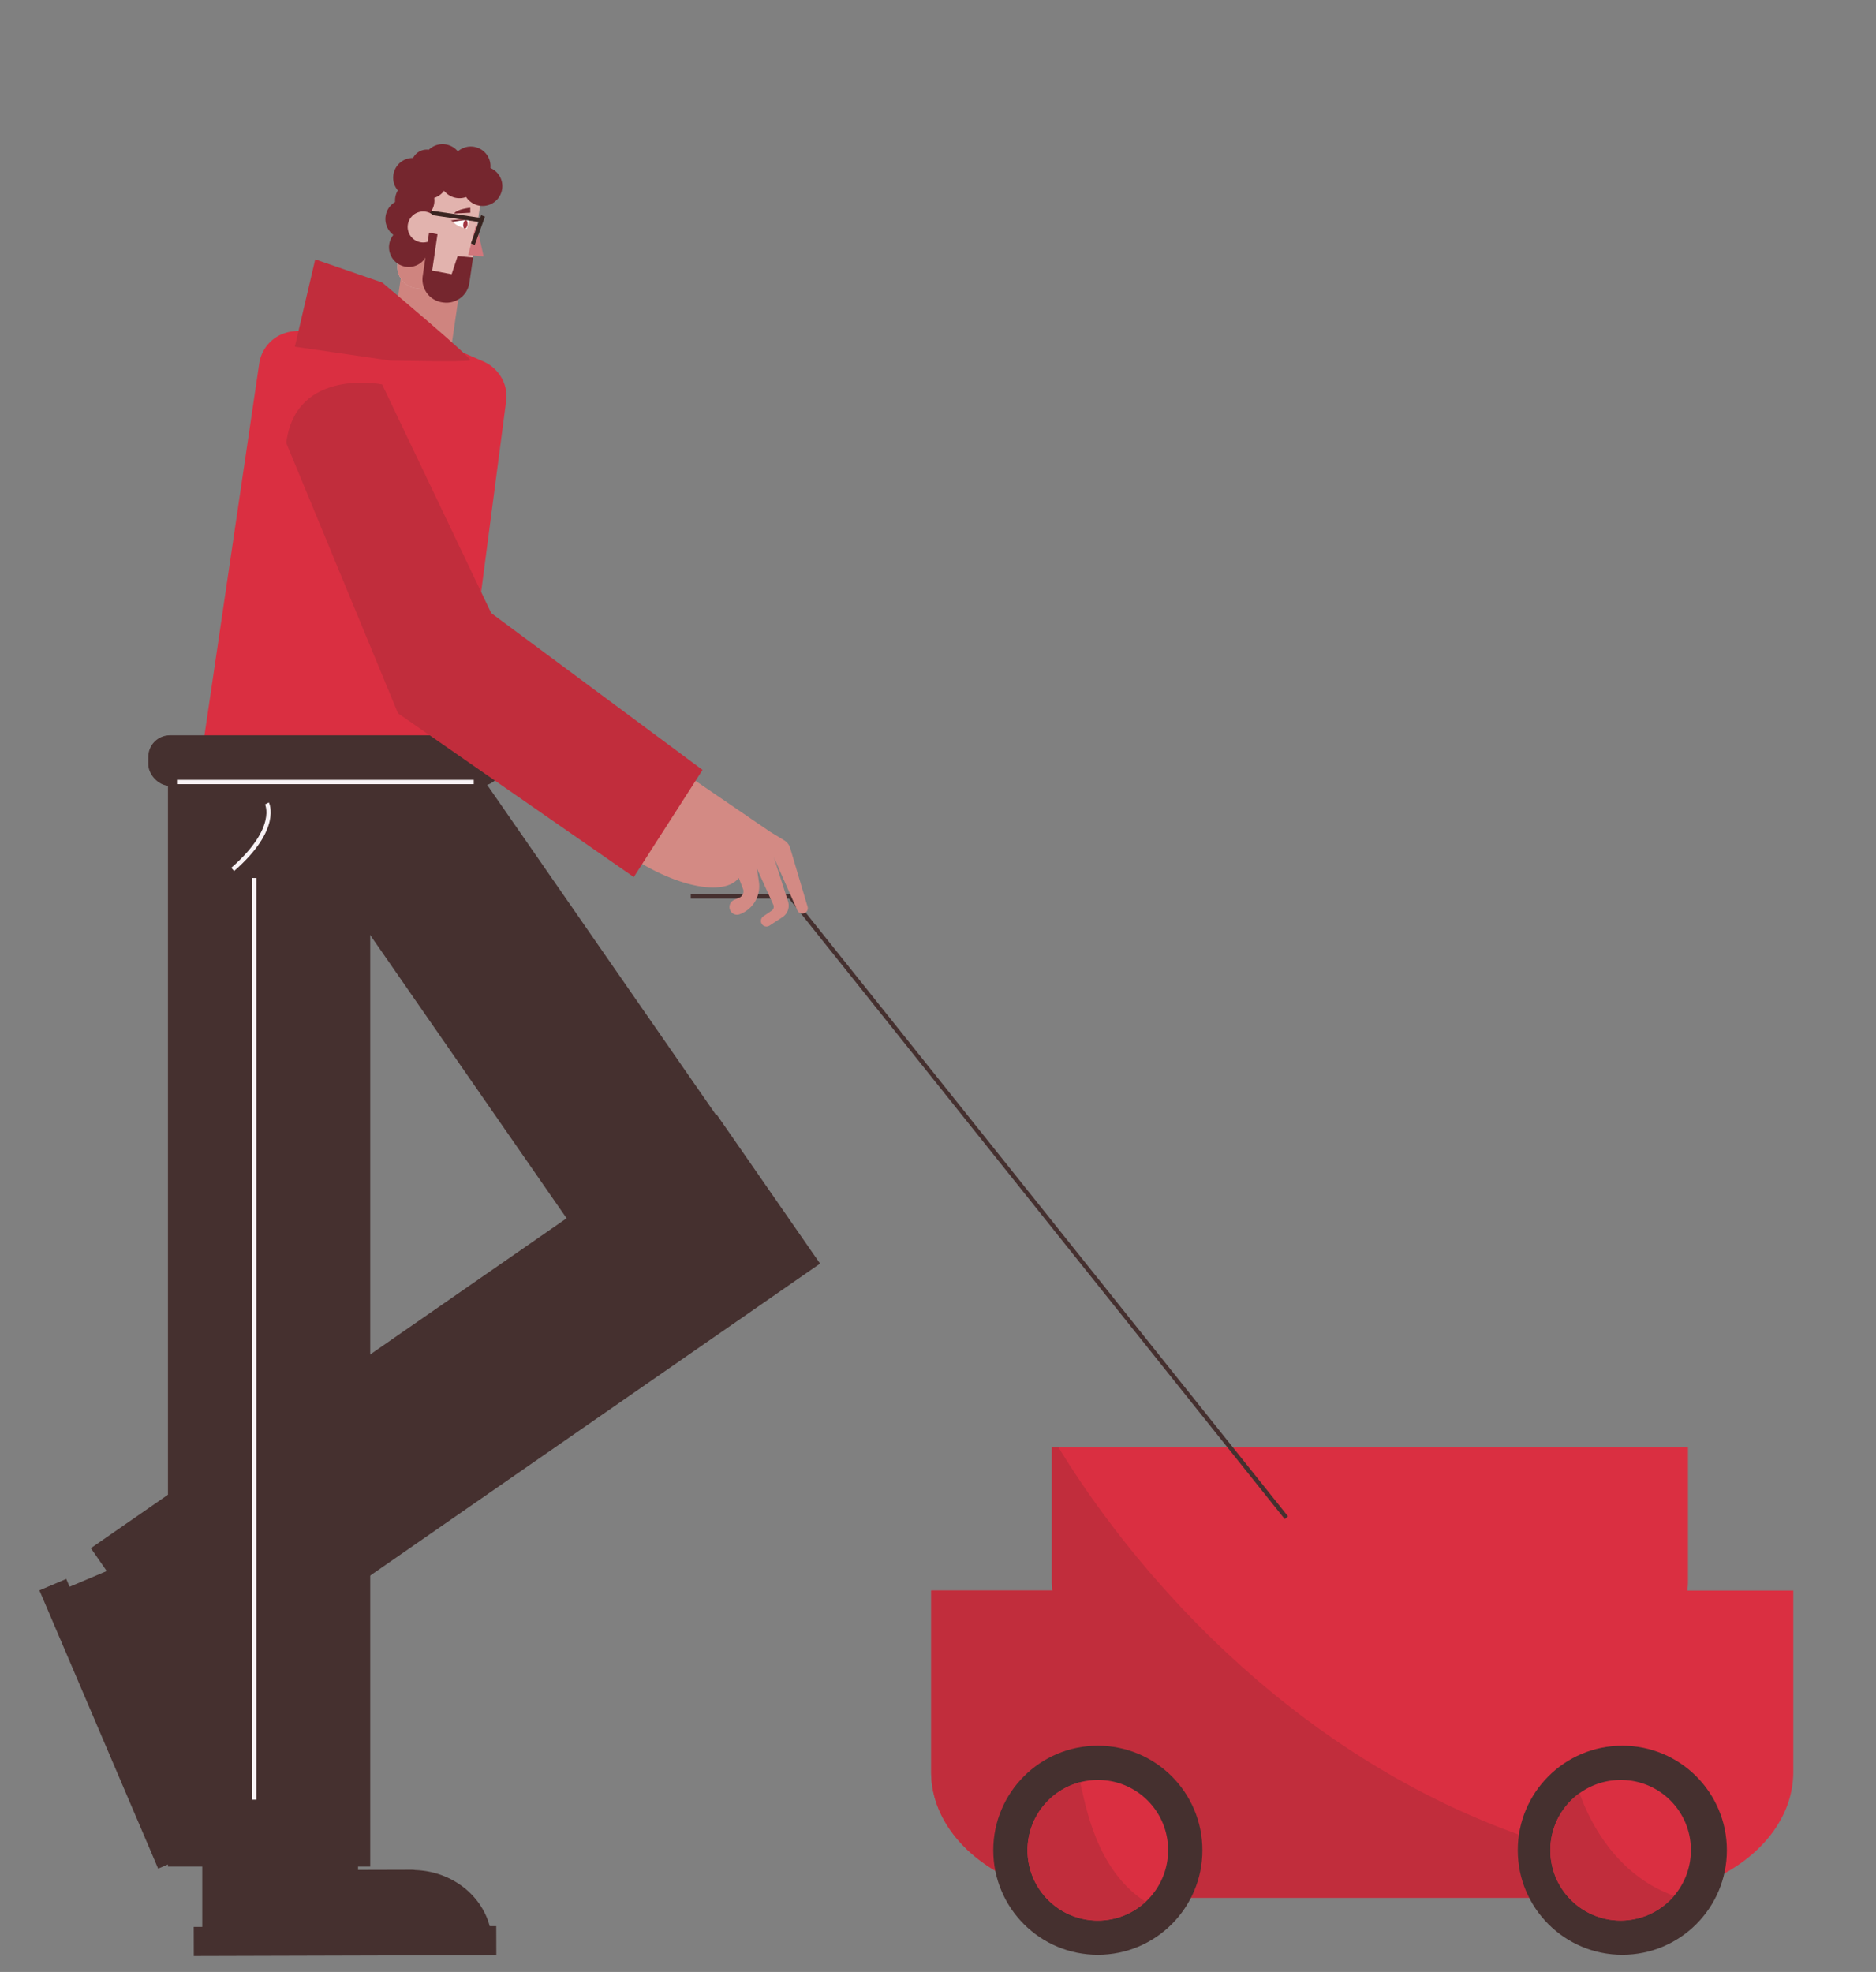
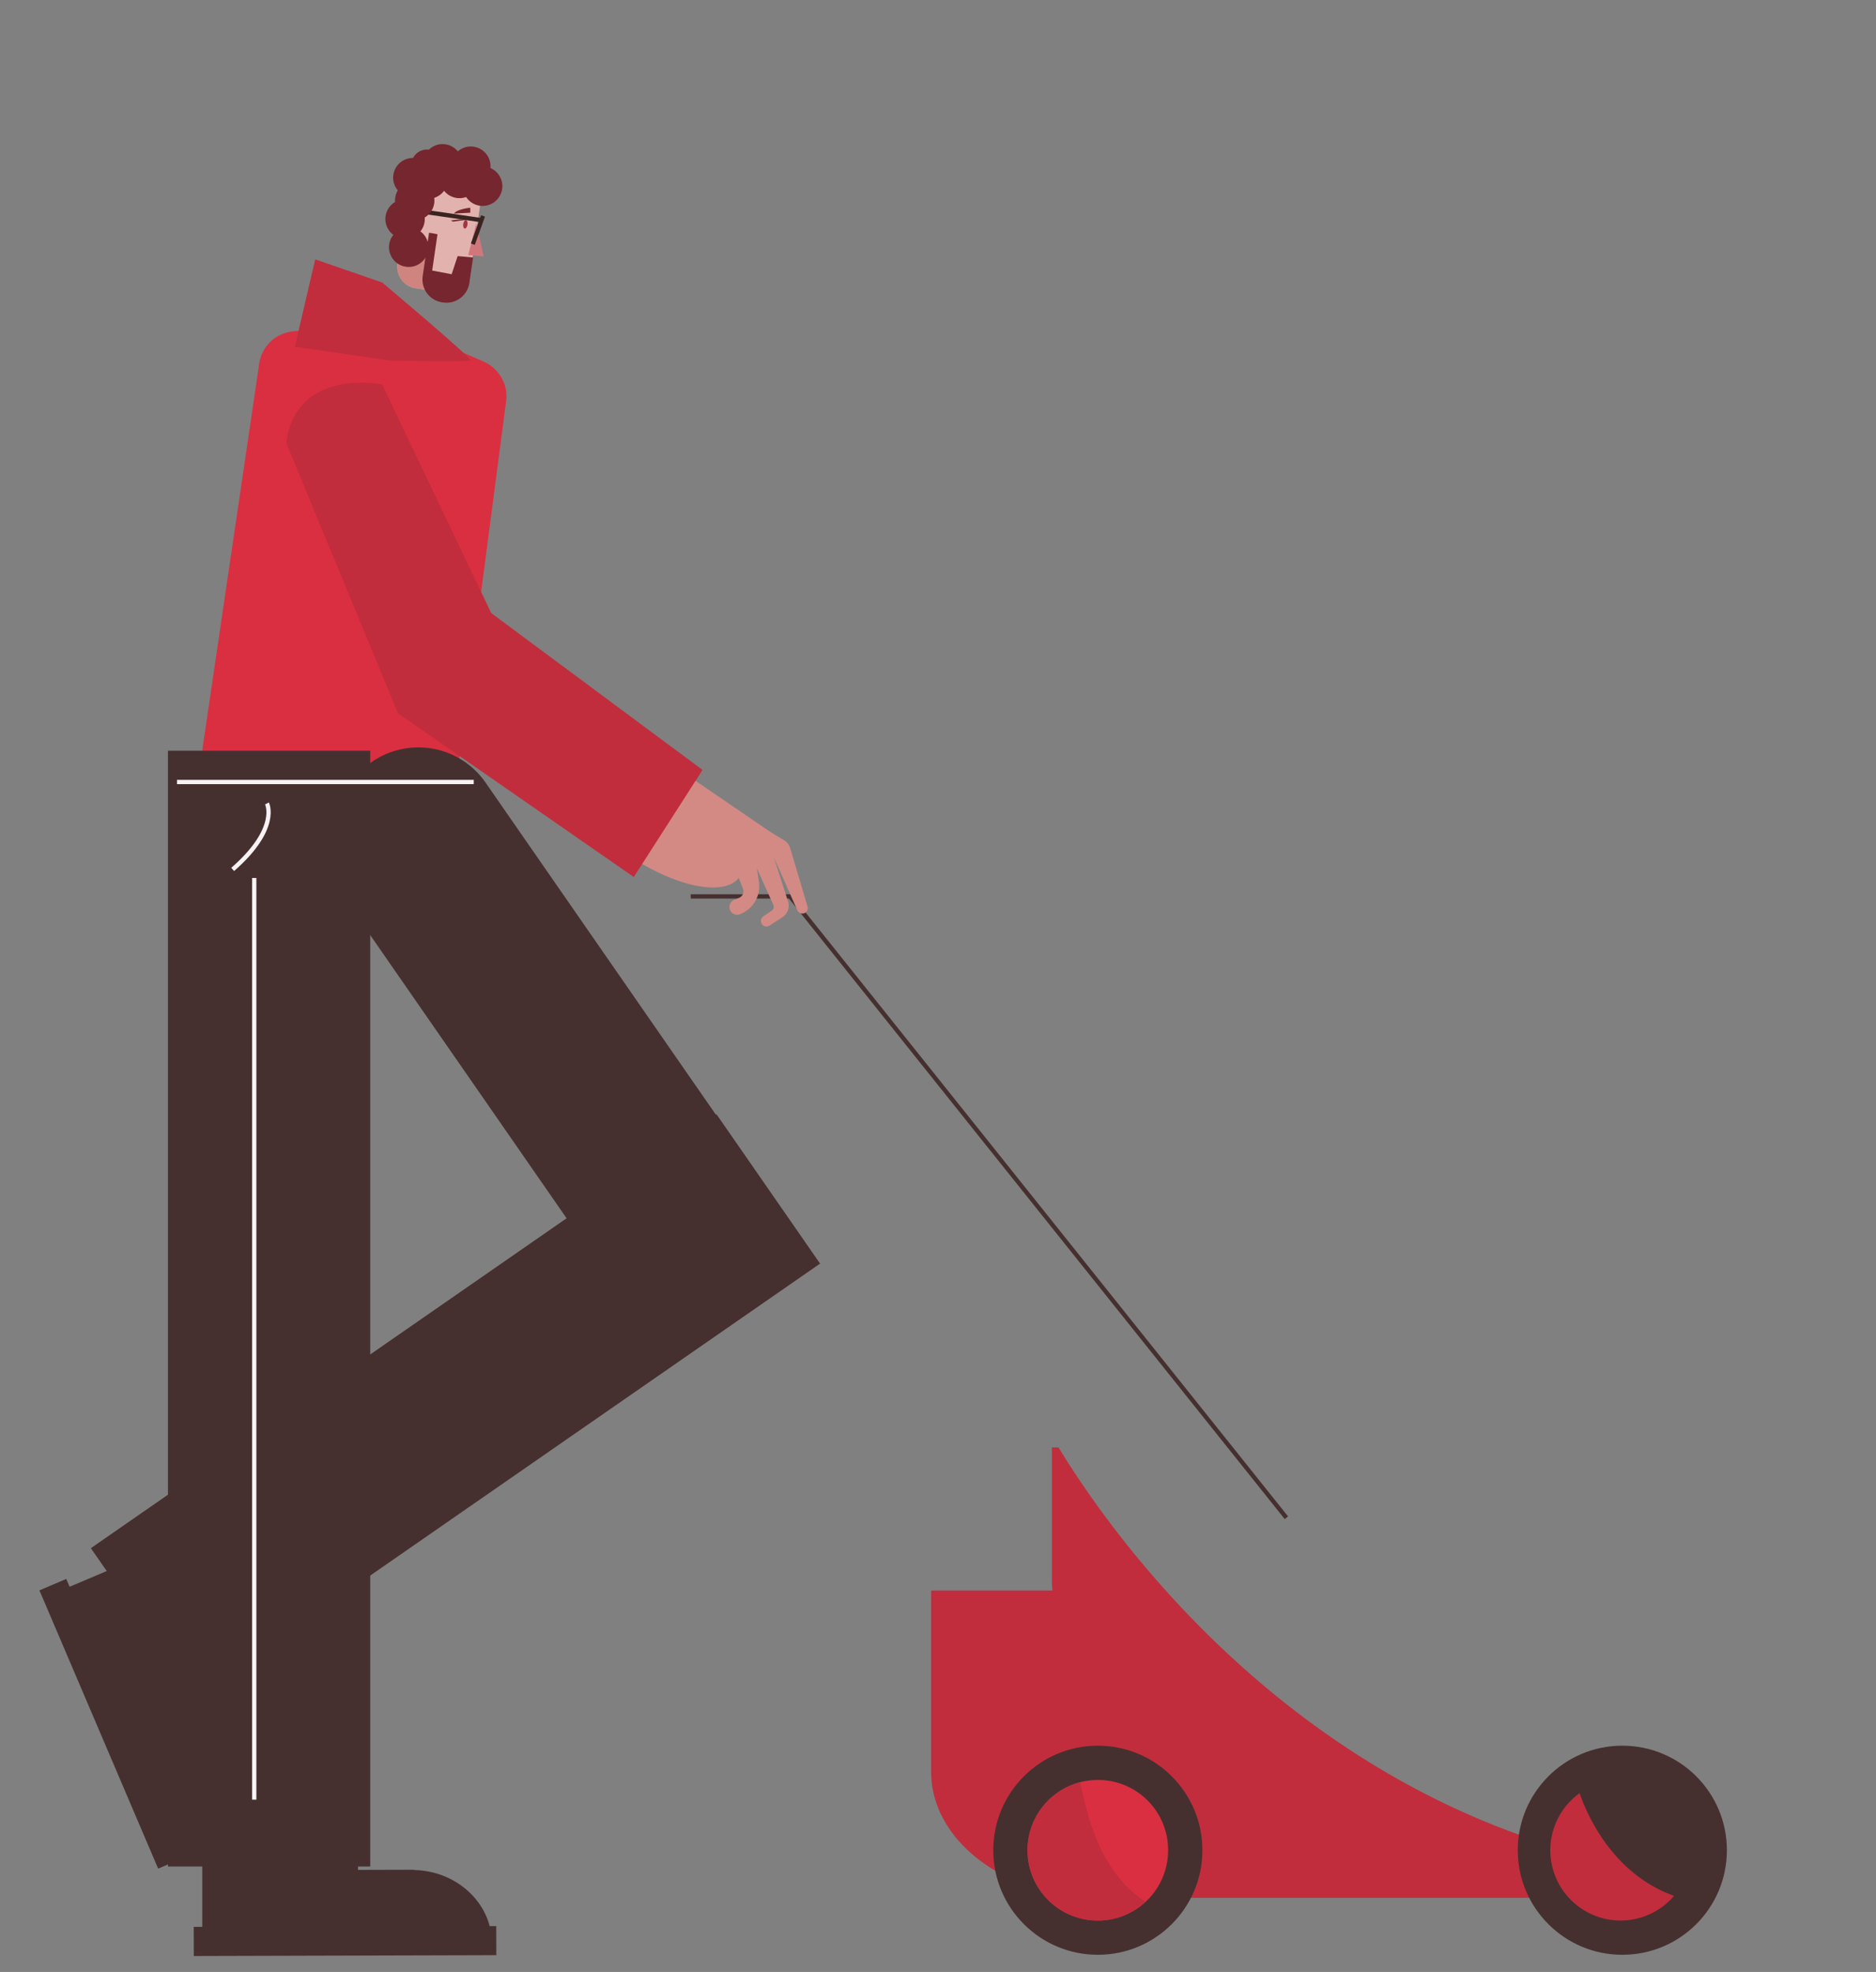
<svg xmlns="http://www.w3.org/2000/svg" id="Capa_1" data-name="Capa 1" viewBox="0 0 2189 2301">
  <rect x="0" y="0" width="2189" height="2301" fill="#808080" stroke="none" />
  <title>Mesa de trabajo 45</title>
-   <rect x="460.11" y="318.05" width="70" height="121" transform="translate(59.89 -67.56) rotate(8.31)" fill="#cf847f" />
  <path d="M559.68,243.56,548.51,320a25.34,25.34,0,0,1-26.3,21.65c-.81,0-1.62-.11-2.43-.23l-34.48-5a25.22,25.22,0,0,1-16.72-10l-.41-.57a25.36,25.36,0,0,1-4.28-18.15l11.17-76.48a25.32,25.32,0,0,1,28.73-21.4l34.48,5A25.34,25.34,0,0,1,559.68,243.56Z" fill="#e2b3ae" />
  <path d="M529.88,249.2l18.92-1-.1-5.82S532.63,244.06,529.88,249.2Z" fill="#75262e" />
  <polygon points="555.79 260.58 564.3 299.22 546.34 297.61 555.79 260.58" fill="#d1777c" />
-   <path d="M528.78,258.66s13.59-3.07,18.54-2.35l-2.58,10.74S532,264.19,528.78,258.66Z" fill="#fff" />
  <path d="M547.32,256.31c-.06.22-6.24.35-18.54,2.35L526,257.24S543.5,254.75,547.32,256.31Z" fill="#75262e" />
  <ellipse cx="542.99" cy="261.74" rx="5" ry="2.5" transform="translate(205.53 761.22) rotate(-81.69)" fill="#a23541" />
  <polygon points="561.35 251.16 560.26 254.16 471.7 241.23 470.98 246.18 558.53 258.96 549.46 284.08 554 285.72 565.89 252.8 561.35 251.16" fill="#392420" />
  <path d="M503.37,335.8l-.75,3.14-17.32-2.53a25.22,25.22,0,0,1-16.72-10l-.41-.57a25.36,25.36,0,0,1-4.28-18.15l.93-6.39,32.89-2.85Z" fill="#cf847f" />
  <path d="M572.25,196.07a23,23,0,0,0-19.58-24.88h0a22.94,22.94,0,0,0-18.44,5.44,23,23,0,0,0-33.86-1.94A18,18,0,0,0,482,184.33,23,23,0,0,0,459,204h0a22.93,22.93,0,0,0,5.18,18.14,22.81,22.81,0,0,0-3,8.45,23.22,23.22,0,0,0-.17,5.12,23,23,0,0,0-11.07,16.48h0A23,23,0,0,0,459,274.05a22.92,22.92,0,0,0-4.85,11.11h0a23,23,0,0,0,45.52,6.64h0A23,23,0,0,0,490.55,270a22.84,22.84,0,0,0,4.86-11.11h0a23.22,23.22,0,0,0,.17-5.12,23,23,0,0,0,11.07-16.48,23.27,23.27,0,0,0,0-6.4,23.06,23.06,0,0,0,11.51-8.28,23,23,0,0,0,25.74,7.28,23,23,0,0,0,42-9.33h0A23,23,0,0,0,572.25,196.07Z" fill="#75262e" />
-   <circle cx="493.77" cy="264.84" r="18.1" fill="#e2b3ae" />
  <path d="M500.6,271.73l-7.37,50.46h0a27,27,0,0,0,22.82,30.62l1,.14a27,27,0,0,0,30.61-22.81L552,300.45l-18-1.61L527,320l-22.7-4.32,6.18-42.33S501.09,271.36,500.6,271.73Z" fill="#75262e" />
  <path d="M215.84,2167.09l-3-7c29.85-23.19,41.43-66,26.42-105.24a29.28,29.28,0,0,0-1.49-4.5L213.33,1993l34.95-14.8L147.92,1823.31,81.2,1851.56l-3.9-9.15L46,1855.76l138.54,324.68Z" fill="#45302f" />
-   <path d="M1968.87,1856a81.54,81.54,0,0,0,.74-11V1689H1227.39v156a81.54,81.54,0,0,0,.74,11H1086.5v211.47c0,32.62,14.2,62.74,38.23,87.12,35.79,36.34,93.42,59.91,158.42,59.91h612.7c39.39,0,76.08-8.66,106.83-23.57,54.06-26.2,89.82-71.7,89.82-123.46V1856Z" fill="#da2f41" />
  <path d="M2002.68,2190.93c-30.75,14.91-67.44,23.57-106.83,23.57h-612.7c-65,0-122.63-23.57-158.42-59.91-24-24.38-38.23-54.5-38.23-87.12V1856h141.63a81.54,81.54,0,0,1-.74-11V1689h7.79c21.38,35.22,62.84,97.71,125.09,167a1154.46,1154.46,0,0,0,98.66,97.5C1587,2065.51,1767.32,2171.18,2002.68,2190.93Z" fill="#c12d3c" />
  <path d="M529.09,937.58l-295.86-43.2,50.1-340.22,19.19-130.3a44.1,44.1,0,0,1,31-35.52h0a46.12,46.12,0,0,1,9.7-1.86l3.75-.32,74.31-6.32.15,0,69.35,10.13.29.13,71,30.8,1.63.71c.44.19.87.38,1.29.6h0c17.7,8.31,28.08,26.73,25.6,45.69l-11.76,89.79L566.36,653l-7.58,57.86Z" fill="#da2f41" />
  <path d="M439.21,598a5.13,5.13,0,0,1,1.22.82C439.19,598.17,438.74,597.88,439.21,598Z" fill="#c12d3c" />
  <path d="M535.49,827.47h116.6a95.4,95.4,0,0,1,95.4,95.4V1587a0,0,0,0,1,0,0h-212a0,0,0,0,1,0,0V827.47A0,0,0,0,1,535.49,827.47Z" transform="translate(-573.6 580.75) rotate(-34.74)" fill="#45302f" />
  <rect x="425.46" y="1196.29" width="212" height="888.42" transform="translate(1576.68 268.93) rotate(55.26)" fill="#45302f" />
  <rect x="196" y="876" width="236" height="1302" fill="#45302f" />
-   <rect x="173" y="858" width="413" height="59" rx="25.18" fill="#45302f" />
  <path d="M311.5,937.5s15,29-40,77" fill="none" stroke="#f8f2f5" stroke-miterlimit="10" stroke-width="5" />
  <line x1="296.64" y1="1024.5" x2="296.64" y2="2100" fill="none" stroke="#f8f2f5" stroke-miterlimit="10" stroke-width="5" />
  <path d="M579.05,2247.52l-7.65,0c-9.72-36.54-44.59-63.87-86.61-65.37a28.4,28.4,0,0,0-4.73-.38l-62.27.17v-38L236,2176v72.45l-9.95,0,.09,34,353-1Z" fill="#45302f" />
  <circle cx="1281" cy="2159" r="122" fill="#45302f" />
  <circle cx="1893" cy="2159" r="122" fill="#45302f" />
  <path d="M1363,2159a82.05,82.05,0,1,1-82-82A81.7,81.7,0,0,1,1363,2159Z" fill="#da2f41" />
-   <path d="M1973,2159a82,82,0,1,1-82-82A81.6,81.6,0,0,1,1973,2159Z" fill="#da2f41" />
+   <path d="M1973,2159A81.6,81.6,0,0,1,1973,2159Z" fill="#da2f41" />
  <polyline points="806 1046 921.78 1046 1501 1771" fill="none" stroke="#45302f" stroke-miterlimit="10" stroke-width="5" />
  <path d="M942.32,1058,922,989.53a15.81,15.81,0,0,0-7-9l-16.19-9.82,0,0L741.47,863.29,676.1,959.12l55.78,38c55.12,37.6,112.71,49.54,130.16,27.34l5.05,13.1a8.14,8.14,0,0,1-4.54,10l-5.93,2.53a9,9,0,0,0-4.73,11.77l.09.21a8.75,8.75,0,0,0,11.44,4.66l1.2-.5a34.75,34.75,0,0,0,20.91-37.15l-2.33-15.64,19.12,42.28a5.63,5.63,0,0,1-2,7l-9.55,6.48a6.51,6.51,0,0,0,7.22,10.84l15-9.79a16.1,16.1,0,0,0,6.52-18.4L903,1000.41l27.34,61.79a6.38,6.38,0,0,0,7.26,3.62l.15,0A6.21,6.21,0,0,0,942.32,1058Z" fill="#d38a84" />
  <path d="M1336.77,2219.1a82,82,0,1,1-76.66-139.41C1266,2099.13,1276.24,2180.52,1336.77,2219.1Z" fill="#c12d3c" />
  <path d="M1953.33,2212.26a82,82,0,1,1-110.22-119.83C1853.08,2120.92,1883.1,2186.89,1953.33,2212.26Z" fill="#c12d3c" />
  <path d="M334,516.88,464.39,832.32l275.15,191.07,80.21-125-246.57-183-127.3-266.8S345.11,428.17,334,516.88Z" fill="#c12d3c" />
  <line x1="206.5" y1="912.5" x2="552.79" y2="912.5" fill="none" stroke="#f8f2f5" stroke-miterlimit="10" stroke-width="5" />
  <path d="M455.25,420.74,344,404.56l23.81-101.9,78.13,27s105.87,88.75,102.74,90.85S455.25,420.74,455.25,420.74Z" fill="#c12d3c" />
</svg>